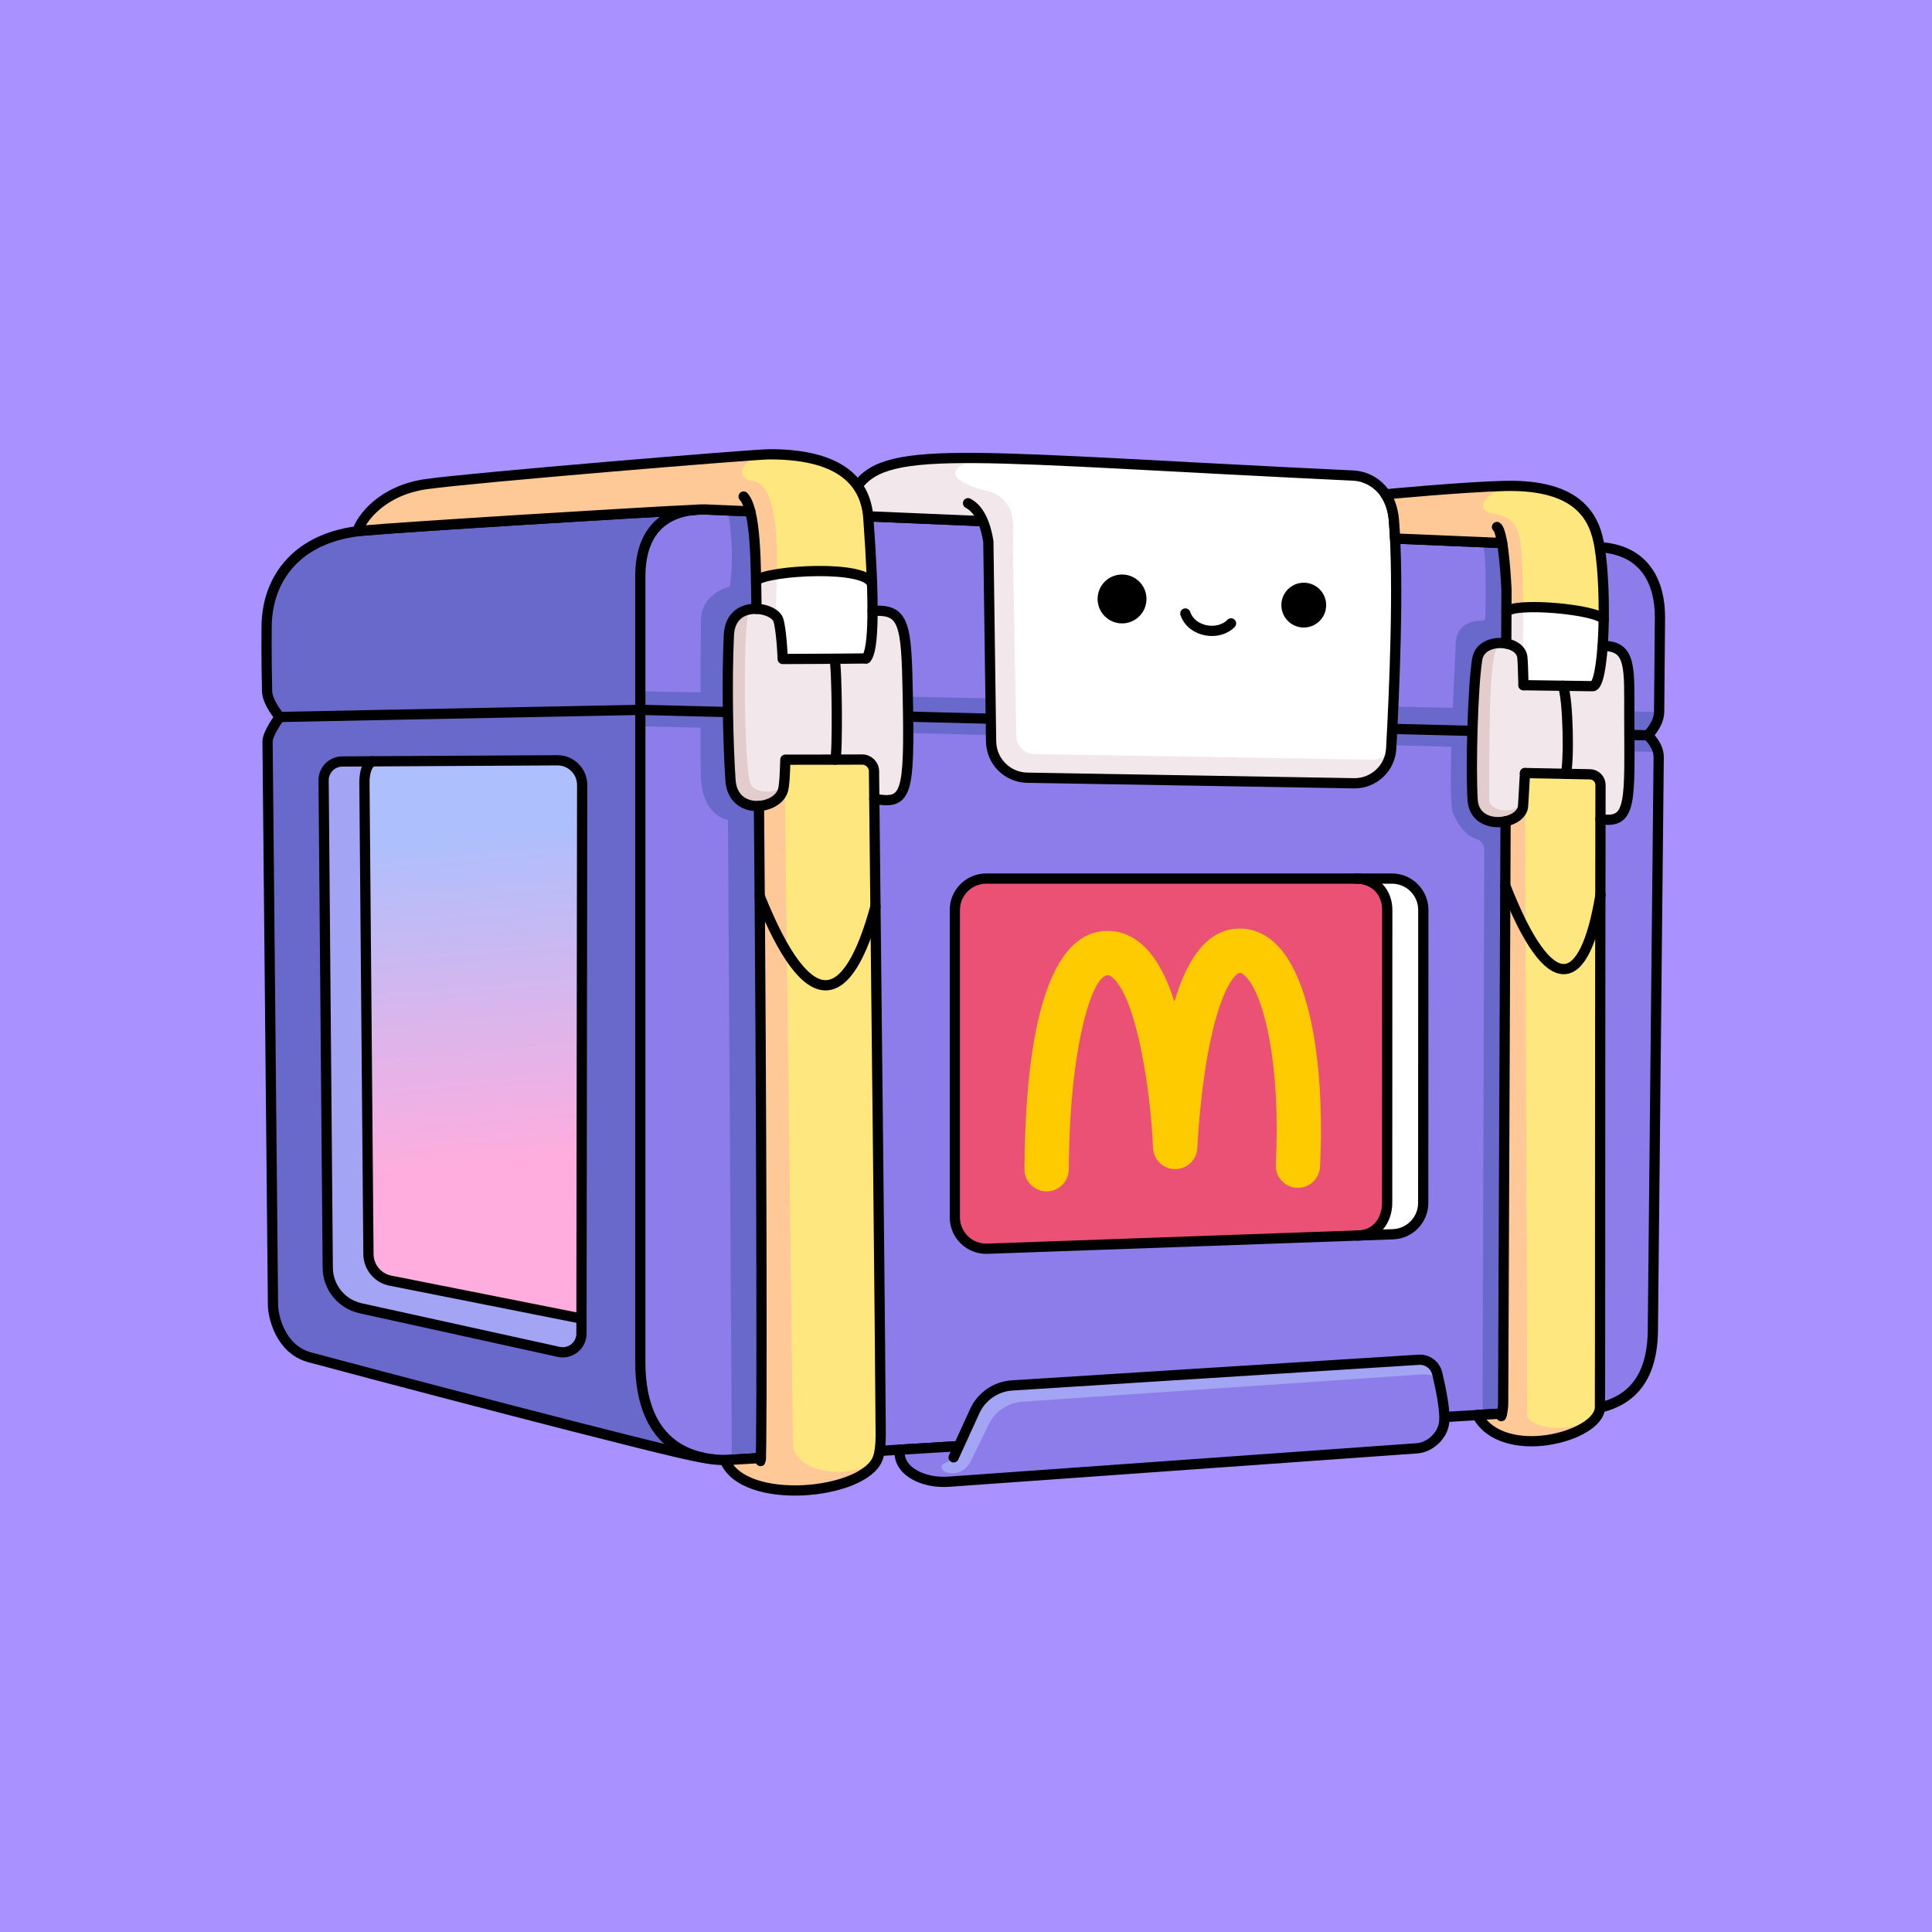
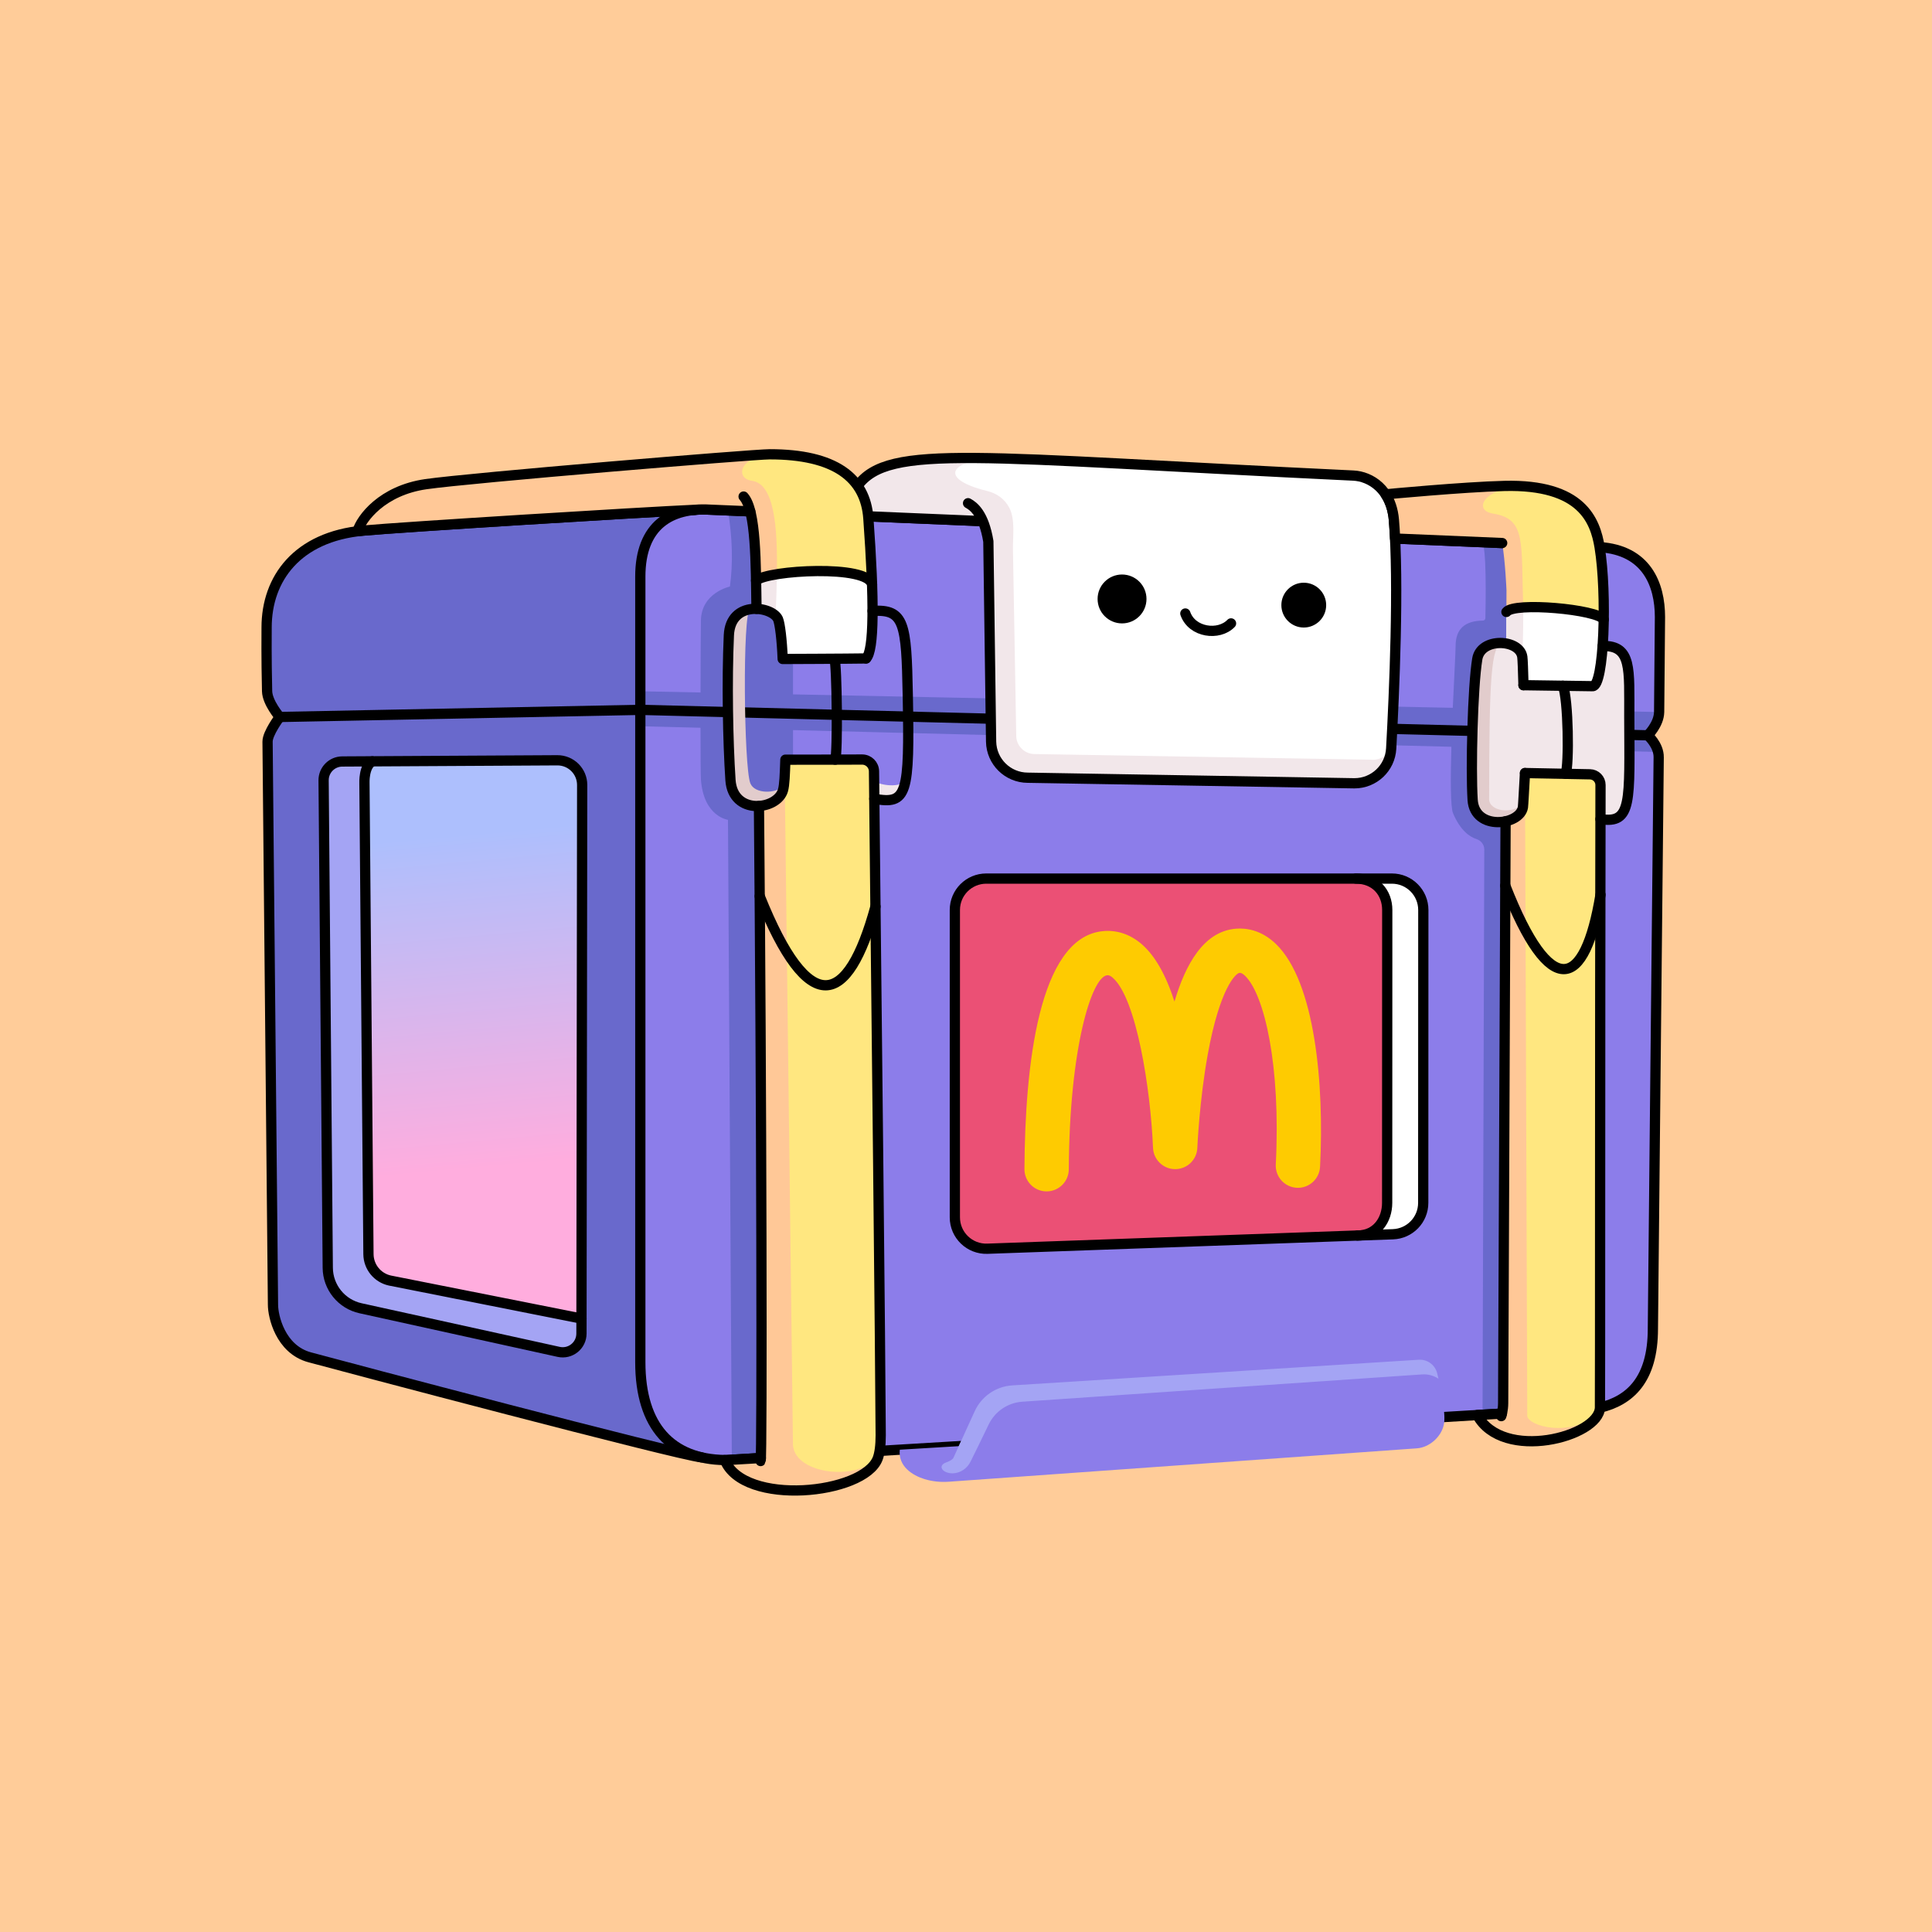
<svg xmlns="http://www.w3.org/2000/svg" width="348" height="348" viewBox="0 0 348 348" fill="none">
  <rect width="348" height="348" fill="#FFCC99" />
-   <rect width="348" height="348" fill="#A992FF" />
  <path d="M298.767 136.427C298.403 173.328 297.725 237.452 297.725 239.334C297.725 248.582 293.517 252.28 288.191 253.554C288.191 253.554 283.085 253.862 274.709 254.366C272.674 254.485 270.452 254.619 268.059 254.763C234.867 256.759 169.651 260.681 142.836 262.282C137.363 262.609 133.493 262.84 131.818 262.941C131.225 262.973 130.909 262.992 130.892 262.992C130.778 262.992 130.666 262.992 130.552 262.987C129.057 262.968 127.655 262.807 126.356 262.502V262.508C121.814 262.018 61.074 245.932 55.772 244.483C50.465 243.04 49.177 237.044 49.177 235.034C49.177 233.517 48.518 168.13 48.199 133.601C48.194 133.143 48.387 132.563 48.665 131.972C49.305 130.589 50.394 129.148 50.394 129.148L115.343 127.866L126.181 128.138L142.841 128.563L261.529 131.566L275.705 131.92L296.796 132.454C296.796 132.454 298.245 133.704 298.659 135.452C298.732 135.76 298.773 136.09 298.77 136.43L298.767 136.427Z" fill="#8C7DEA" />
  <path d="M298.997 111.159C298.997 112.442 298.937 118.89 298.844 128.258C298.803 130.504 296.791 132.454 296.791 132.454L275.7 131.92L261.524 131.566L142.837 128.563L126.177 128.138L115.338 127.866L50.389 129.148C50.389 129.148 48.873 127.394 48.314 125.619C48.194 125.235 48.121 124.859 48.11 124.494C47.966 118.324 48.023 114.144 48.023 113.024C48.023 104.21 53.543 96.683 65.421 95.577C72.035 94.954 115.597 92.258 125.251 91.833C126.089 91.76 126.972 91.754 127.878 91.811L131.122 91.95L142.837 92.443L177.039 93.881L266.877 97.663L275.978 98.047L288.131 98.559C296.576 99.093 298.997 105.261 298.997 111.165V111.159Z" fill="#8C7DEA" />
  <path d="M298.846 128.255C298.806 130.502 296.793 132.451 296.793 132.451L275.703 131.918L261.526 131.564L142.839 128.56L126.179 128.135L115.341 127.863L50.391 129.145C50.391 129.145 48.875 127.392 48.316 125.616L115.341 124.513L126.184 124.734C126.192 119.269 126.222 113.969 126.252 111.788C126.326 106.729 131.478 105.65 131.478 105.65C132.055 101.416 131.922 96.841 131.124 91.942L142.839 92.435V125.074L261.684 127.495C261.91 122.215 262.188 117.583 262.19 116.352C262.196 113.34 263.792 111.821 267.114 111.783C267.353 111.783 267.547 111.595 267.552 111.358C267.607 109.016 267.822 97.881 266.88 97.655L275.98 98.039L275.741 127.784L298.846 128.255Z" fill="#6969CC" />
  <path d="M298.66 135.45L275.683 134.87L274.713 254.366C272.679 254.485 269.436 254.684 267.042 254.826L267.355 153.019C267.355 152.145 266.775 151.399 265.945 151.132C264.76 150.751 263.053 149.637 261.724 146.476C261.264 145.378 261.266 140.253 261.432 134.513L142.841 131.507V262.284C137.367 262.611 133.497 262.843 131.823 262.944V262.938L131.126 147.671C131.126 147.671 126.731 147.121 126.254 140.389C126.208 139.744 126.186 135.85 126.18 131.087L115.342 130.809L48.664 131.972C49.304 130.589 50.393 129.148 50.393 129.148L115.342 127.866L126.18 128.138L142.841 128.563L261.528 131.566L275.704 131.92L296.795 132.454C296.795 132.454 298.244 133.704 298.658 135.452L298.66 135.45Z" fill="#6969CC" />
  <path d="M126.355 262.502V262.508C121.813 262.018 61.076 245.932 55.771 244.483C50.464 243.04 49.176 237.044 49.176 235.034C49.176 233.517 48.517 168.13 48.198 133.601C48.193 133.143 48.386 132.563 48.664 131.972C49.304 130.589 50.393 129.148 50.393 129.148C50.393 129.148 48.876 127.395 48.318 125.619C48.198 125.235 48.125 124.859 48.114 124.494C47.97 118.324 48.027 114.144 48.027 113.025C48.027 104.21 53.547 96.683 65.425 95.578C72.039 94.954 115.571 92.258 125.244 91.833C122.79 92.037 120.658 92.792 119.008 94.172C116.707 96.1 115.337 99.251 115.337 103.853V245.357C115.337 255.212 119.367 260.89 126.355 262.505V262.502Z" fill="#6969CC" />
  <path d="M119.007 94.17C116.706 96.098 115.336 99.249 115.336 103.848V245.355C115.336 257.045 121.005 262.856 130.55 262.987C130.664 262.99 130.779 262.99 130.893 262.99C131.258 262.99 288.194 253.554 288.194 253.554C293.521 252.277 297.725 248.579 297.725 239.331C297.725 237.45 298.403 173.331 298.771 136.427C298.809 134.186 296.794 132.452 296.794 132.452C296.794 132.452 298.806 130.502 298.85 128.255C298.942 118.888 299 112.439 299 111.159C299 105.256 296.579 99.091 288.134 98.554L127.884 91.806C124.314 91.594 121.229 92.315 119.009 94.173L119.007 94.17Z" stroke="black" stroke-width="1.844" stroke-linecap="round" stroke-linejoin="round" />
  <path d="M126.351 262.505C121.809 262.015 61.072 245.929 55.767 244.48C50.46 243.037 49.172 237.041 49.172 235.031C49.172 233.514 48.513 168.127 48.194 133.598C48.181 132.067 50.389 129.148 50.389 129.148C50.389 129.148 48.156 126.566 48.11 124.494C47.966 118.324 48.023 114.144 48.023 113.024C48.023 104.21 53.543 96.683 65.421 95.577C72.035 94.957 115.594 92.258 125.248 91.83" stroke="black" stroke-width="1.844" stroke-linecap="round" stroke-linejoin="round" />
  <path d="M50.387 129.145L115.333 127.863L296.788 132.451" stroke="black" stroke-width="1.844" stroke-linecap="round" stroke-linejoin="round" />
  <path d="M249.879 163.911L249.86 216.664C249.86 219.61 248.093 222.369 244.828 222.535C244.727 222.54 244.621 222.543 244.509 222.543L177.855 224.923C174.655 225.037 171.992 222.475 171.992 219.27V163.911C171.992 160.785 174.53 158.253 177.651 158.253H244.218C247.76 158.253 249.876 160.785 249.876 163.911H249.879Z" fill="#EB5075" />
  <path d="M256.377 163.911L256.358 216.664C256.358 219.708 253.946 222.208 250.901 222.317L244.826 222.535C248.091 222.369 249.858 219.61 249.858 216.664L249.872 178.687L249.877 170.27V163.909C249.877 160.783 247.762 158.25 244.219 158.25H250.716C253.842 158.25 256.375 160.783 256.375 163.909L256.377 163.911Z" fill="white" />
  <path d="M256.374 163.914L256.357 216.666C256.357 219.714 253.945 222.211 250.9 222.32L177.852 224.926C174.65 225.04 171.992 222.475 171.992 219.27V163.911C171.992 160.785 174.525 158.253 177.651 158.253H250.715C253.841 158.253 256.376 160.788 256.374 163.914Z" stroke="black" stroke-width="1.844" stroke-linecap="round" stroke-linejoin="round" />
  <path d="M244.219 158.253C247.762 158.253 249.88 160.788 249.877 163.914L249.861 216.666C249.861 219.714 247.977 222.548 244.51 222.548" stroke="black" stroke-width="1.844" stroke-linecap="round" stroke-linejoin="round" />
  <path d="M260.065 256.612C259.847 257.71 259.194 258.733 258.317 259.51C257.44 260.286 256.343 260.8 255.226 260.879L170.981 266.889C169.472 267.001 167.956 266.862 166.512 266.418C164.364 265.754 161.739 264.112 162.076 261.127L172.694 260.49L175.567 254.194C176.789 251.52 179.385 249.734 182.323 249.546L255.553 244.925C257.108 244.826 258.505 245.861 258.87 247.378C258.943 247.683 259.017 248.004 259.096 248.337C259.747 251.174 260.444 254.927 260.065 256.609V256.612Z" fill="#8C7DEA" />
  <path d="M258.873 247.378C258.946 247.683 259.02 248.004 259.099 248.337C258.227 247.765 257.19 247.492 256.147 247.566L184.142 252.481C181.536 252.661 179.227 254.221 178.091 256.571C176.988 258.859 175.646 261.631 174.821 263.273C174.211 264.496 172.999 265.348 171.635 265.381C169.767 265.421 168.797 264.005 170.426 263.42C171.727 262.949 171.774 262.502 171.774 262.502L172.697 260.487L175.57 254.191C176.792 251.517 179.388 249.731 182.326 249.543L255.556 244.922C257.111 244.824 258.508 245.859 258.873 247.375V247.378Z" fill="#A4A4F4" />
-   <path d="M171.775 262.505L175.568 254.197C176.791 251.52 179.386 249.733 182.322 249.548L255.552 244.924C257.109 244.826 258.506 245.861 258.871 247.378C259.566 250.259 260.489 254.73 260.061 256.609C259.628 258.801 257.453 260.721 255.222 260.876L170.977 266.886C169.471 266.992 167.952 266.859 166.511 266.412C164.36 265.748 161.735 264.106 162.073 261.124L172.687 260.487" stroke="black" stroke-width="1.844" stroke-linecap="round" stroke-linejoin="round" />
  <path d="M100.391 136.95C102.858 136.936 104.865 138.932 104.859 141.4L104.734 237.507L70.213 230.653C67.98 230.162 66.385 228.194 66.363 225.906L65.644 141.051C65.644 141.051 65.505 138.012 67.065 137.13L100.394 136.945L100.391 136.95Z" fill="url(#paint0_linear_1276_7187)" />
  <path d="M100.632 243.503C102.74 243.969 104.733 242.368 104.733 240.214L104.739 237.507L96.041 235.778L75.391 231.682L70.218 230.653C67.985 230.163 66.389 228.194 66.367 225.906L65.648 141.051C65.648 141.051 65.509 138.012 67.07 137.13L61.651 137.157C59.783 137.171 58.279 138.693 58.293 140.561L59.045 228.363C59.072 231.867 61.523 234.89 64.943 235.641L100.635 243.5L100.632 243.503Z" fill="#A4A4F4" />
  <path d="M61.647 137.162L100.391 136.947C102.859 136.934 104.865 138.932 104.863 141.4L104.735 240.213C104.732 242.367 102.739 243.969 100.634 243.506L64.939 235.647C61.516 234.892 59.068 231.873 59.038 228.368L58.289 140.566C58.273 138.698 59.776 137.173 61.644 137.162H61.647Z" stroke="black" stroke-width="1.844" stroke-linecap="round" stroke-linejoin="round" />
  <path d="M67.065 137.132C65.505 138.015 65.644 141.054 65.644 141.054L66.368 225.909C66.387 228.194 67.983 230.165 70.219 230.655L104.74 237.507" stroke="black" stroke-width="1.844" stroke-linecap="round" stroke-linejoin="round" />
  <path d="M250.588 134.837C250.395 138.355 247.476 141.105 243.952 141.092L185.119 140.087C181.516 140.073 178.589 137.187 178.523 133.59L178.025 97.522C177.772 95.991 177.426 94.801 177.034 93.873L151.551 92.803L154.462 87.512C160.061 79.832 175.738 82.433 243.772 85.663C246.836 85.807 250.613 88.135 251.073 93.66C252.015 105.016 251.141 124.775 250.588 134.837Z" fill="#F2E7EA" />
  <path d="M250.589 134.837C249.151 137.192 247.013 136.838 247.013 136.838L186.309 135.823C184.526 135.79 183.08 134.352 183.05 132.563L182.456 98.919C182.418 96.691 182.9 93.56 181.8 91.46C180.929 89.791 179.425 88.835 177.879 88.457C168.054 86.044 171.803 82.414 180.765 82.591C194.024 82.942 213.824 84.241 243.773 85.663C246.836 85.807 250.613 88.135 251.073 93.66C252.016 105.016 251.142 124.775 250.589 134.837Z" fill="white" />
  <path d="M177.035 93.873L151.555 92.8L154.466 87.514C160.064 79.832 175.741 82.436 243.771 85.663C246.837 85.807 250.614 88.135 251.071 93.66C252.013 105.016 251.142 124.775 250.586 134.837C250.393 138.355 247.474 141.103 243.95 141.089L185.117 140.087C181.517 140.073 178.587 137.187 178.522 133.587L178.026 97.522C177.207 92.541 175.363 91.182 174.369 90.641" stroke="black" stroke-width="1.844" stroke-linecap="round" stroke-linejoin="round" />
  <path d="M202.106 112.289C204.538 112.289 206.51 110.318 206.51 107.886C206.51 105.454 204.538 103.483 202.106 103.483C199.675 103.483 197.703 105.454 197.703 107.886C197.703 110.318 199.675 112.289 202.106 112.289Z" fill="black" />
  <path d="M234.84 113.033C237.069 113.033 238.876 111.226 238.876 108.997C238.876 106.768 237.069 104.961 234.84 104.961C232.612 104.961 230.805 106.768 230.805 108.997C230.805 111.226 232.612 113.033 234.84 113.033Z" fill="black" />
  <path d="M213.508 110.506C214.709 113.95 219.548 114.569 221.74 112.289" stroke="black" stroke-width="1.844" stroke-linecap="round" stroke-linejoin="round" />
  <path d="M158.637 258.513C158.643 259.864 158.536 260.999 158.343 261.862V261.868C158.275 262.186 158.19 262.467 158.098 262.707C155.625 269.228 133.903 271.382 130.551 262.987L130.924 262.992L137.048 262.628C137.269 256.868 137.176 206.346 136.841 161.436V161.431C136.8 155.898 136.76 150.449 136.708 145.177V145.171C138.677 145.057 140.569 143.962 141.038 142.339C141.195 141.786 141.283 140.937 141.345 139.788V139.749C141.392 138.93 141.427 137.955 141.465 136.836C144.098 136.844 151.396 136.822 155.282 136.814C156.459 136.808 157.412 137.751 157.428 138.927C157.51 146.601 157.6 154.844 157.692 163.294C158.122 202.754 158.583 246.733 158.637 258.51V258.513Z" fill="#FFE780" />
  <path d="M158.339 261.865C158.271 262.184 158.187 262.464 158.094 262.704C155.621 269.226 133.899 271.38 130.547 262.984L130.92 262.99L137.044 262.625C137.265 256.865 137.172 206.343 136.837 161.434V161.428C136.796 155.895 136.756 150.446 136.704 145.174V145.168C138.673 145.054 140.565 143.959 141.034 142.336C141.192 141.784 141.279 140.934 141.341 139.785L141.733 171.531L142.831 260.31C143.25 265.874 155.758 266.919 158.336 261.86L158.339 261.865Z" fill="#FFC897" />
  <path d="M157.079 105.283C156.872 104.172 155.045 103.499 152.545 103.153C150.353 102.848 147.652 102.799 145.07 102.919C143.21 103.012 141.413 103.191 139.918 103.437C138.077 103.736 136.688 104.128 136.187 104.572C136.095 99.807 135.901 95.112 135.142 92.114L127.876 91.809C126.967 91.754 126.087 91.757 125.249 91.831C120.061 92.057 105.084 92.942 91.313 93.81H91.308C79.451 94.554 68.477 95.286 65.419 95.578C65.067 95.61 64.722 95.646 64.387 95.692C64.847 94.162 66.647 91.436 70.105 89.442H70.111C71.864 88.427 74.046 87.602 76.698 87.22C84.584 86.071 135.613 81.842 138.635 81.837C141.729 81.831 144.387 82.128 146.639 82.689L146.644 82.695C152.945 84.269 156.025 87.98 156.417 93.347C156.744 97.876 156.97 101.876 157.087 105.283H157.079Z" fill="#FFC897" />
  <path d="M157.082 105.283C156.875 104.172 155.048 103.499 152.548 103.153C150.356 102.848 147.655 102.799 145.073 102.919C143.213 103.012 141.416 103.191 139.921 103.437C140.109 94.516 139.355 87.128 135.466 86.608C132.514 86.21 133.067 82.594 138.214 81.853H138.233C138.407 81.845 138.541 81.84 138.633 81.84C141.305 81.834 143.646 82.057 145.681 82.477C146.007 82.545 146.326 82.615 146.636 82.695L146.642 82.7C152.943 84.274 156.023 87.986 156.415 93.353C156.742 97.881 156.968 101.882 157.085 105.288L157.082 105.283Z" fill="#FFE780" />
  <path d="M157.163 110.048C157.157 114.909 156.789 117.872 156 118.604C154.75 118.626 152.596 118.645 150.303 118.659C145.962 118.686 141.126 118.7 140.976 118.7C140.851 115.323 140.478 112.292 140.132 111.519C140.034 111.298 139.873 111.086 139.666 110.887C138.942 110.204 137.632 109.716 136.257 109.675V109.67C136.235 108.014 136.216 106.285 136.184 104.569C136.687 104.126 138.073 103.733 139.914 103.434C141.409 103.189 143.207 103.009 145.066 102.916C147.648 102.797 150.352 102.848 152.541 103.151C155.041 103.496 156.868 104.169 157.075 105.28V105.288C157.135 107.031 157.163 108.619 157.157 110.043L157.163 110.048Z" fill="white" />
-   <path d="M163.087 140.714C162.376 144.205 160.775 144.482 157.477 143.883C157.464 142.819 157.456 141.762 157.439 140.714C157.434 140.115 157.426 139.518 157.42 138.93C157.407 137.754 156.451 136.814 155.274 136.817C153.951 136.822 152.235 136.825 150.441 136.83C146.963 136.839 143.195 136.844 141.457 136.839C141.384 138.895 141.332 140.45 141.193 141.498C141.147 141.83 141.092 142.111 141.027 142.342C140.847 142.955 140.469 143.494 139.957 143.93C139.118 144.654 137.923 145.106 136.697 145.174C134.309 145.321 131.804 144.03 131.57 140.515C131.098 133.44 130.905 122.643 131.278 114.425C131.417 111.394 133.168 110.062 135.093 109.749C135.477 109.684 135.869 109.662 136.256 109.676C137.631 109.716 138.941 110.207 139.665 110.887C139.872 111.086 140.033 111.298 140.131 111.519C140.477 112.295 140.85 115.323 140.975 118.7C141.122 118.7 145.961 118.686 150.302 118.659C152.595 118.645 154.749 118.626 155.999 118.605C156.788 117.872 157.156 114.909 157.161 110.049H157.167C162.913 109.67 163.259 112.268 163.504 125.14C163.662 133.143 163.656 137.944 163.09 140.716L163.087 140.714Z" fill="#F2E7EA" />
  <path d="M157.444 140.713C158.1 141.225 161.54 142.089 163.089 140.713C162.378 144.204 160.777 144.482 157.48 143.883C157.466 142.818 157.458 141.762 157.441 140.713H157.444Z" fill="#F2E7EA" />
  <path d="M141.195 141.498H141.201C141.155 141.83 141.1 142.11 141.035 142.342C140.855 142.955 140.477 143.494 139.965 143.929C139.126 144.654 137.93 145.106 136.705 145.174C134.317 145.321 131.812 144.03 131.577 140.515C131.106 133.44 130.913 122.643 131.286 114.424C131.425 111.394 133.176 110.062 135.101 109.749C133.726 110.179 133.979 138.132 135.153 141.092C135.929 143.042 139.815 143.025 141.198 141.498H141.195Z" fill="#E2CCCC" />
  <path d="M139.918 103.434C139.913 107.535 139.67 110.887 139.67 110.887C138.946 110.204 137.636 109.716 136.261 109.675V109.67C136.239 108.014 136.22 106.285 136.188 104.569C136.691 104.126 138.077 103.733 139.918 103.434Z" fill="#F2E7EA" />
  <path d="M136.707 145.179C137.173 195.737 137.309 262.826 137.007 263.169" stroke="black" stroke-width="1.844" stroke-linecap="round" stroke-linejoin="round" />
  <path d="M133.941 89.44C136.196 91.894 136.142 101.585 136.264 109.673" stroke="black" stroke-width="1.844" stroke-linecap="round" stroke-linejoin="round" />
  <path d="M157.172 110.048C162.92 109.667 163.266 112.265 163.511 125.14C163.86 143.205 163.402 144.959 157.482 143.883" stroke="black" stroke-width="1.844" stroke-linecap="round" stroke-linejoin="round" />
  <path d="M150.309 118.7C150.747 119.691 150.927 135.687 150.445 136.836" stroke="black" stroke-width="1.844" stroke-linecap="round" stroke-linejoin="round" />
  <path d="M136.188 104.57C138.32 102.693 156.437 101.642 157.082 105.294" stroke="black" stroke-width="1.844" stroke-linecap="round" stroke-linejoin="round" />
  <path d="M156.009 118.602C152.409 118.662 141.206 118.697 140.98 118.7C140.852 115.32 140.479 112.29 140.139 111.519C139.112 109.21 131.577 108.006 131.286 114.422C130.913 122.643 131.106 133.44 131.577 140.515C132.005 146.925 140 145.939 141.035 142.342C141.31 141.386 141.367 139.548 141.465 136.836C144.098 136.847 151.396 136.825 155.285 136.811C156.459 136.809 157.414 137.751 157.428 138.924C157.905 182.443 158.574 244.209 158.637 258.508C158.643 260.365 158.438 261.805 158.098 262.704C155.625 269.226 133.903 271.377 130.551 262.985H130.924L137.048 262.625" stroke="black" stroke-width="1.844" stroke-linecap="round" stroke-linejoin="round" />
  <path d="M136.844 161.431C145.686 183.458 152.7 181.563 157.695 163.294" stroke="black" stroke-width="1.844" stroke-linecap="round" stroke-linejoin="round" />
  <path d="M135.144 92.111L127.879 91.806C126.97 91.752 126.09 91.754 125.251 91.828C115.598 92.253 72.036 94.951 65.421 95.572C65.07 95.605 64.724 95.64 64.387 95.687C65.087 93.38 68.812 88.359 76.698 87.212C84.584 86.066 135.613 81.834 138.633 81.829C150.391 81.823 155.886 86.052 156.412 93.342C157.479 108.09 157.479 117.232 156.003 118.596" stroke="black" stroke-width="1.844" stroke-linecap="round" stroke-linejoin="round" />
  <path d="M288.295 141.405C288.281 147.753 288.267 154.484 288.256 161.379C288.202 203.863 288.235 252.419 288.191 253.551C288.177 253.905 288.09 254.262 287.924 254.602C285.724 259.371 270.36 262.802 266.082 254.88L270.532 254.613C270.63 254.189 270.744 253.51 270.749 252.74L271.136 159.525L271.188 147.938C272.784 147.586 274.126 146.65 274.319 145.378C274.366 145.051 274.48 142.737 274.638 140.079C274.657 139.801 274.671 139.521 274.69 139.24L286.399 139.472C287.456 139.491 288.295 140.354 288.295 141.405Z" fill="#FFE780" />
  <path d="M287.924 254.605C285.724 259.373 270.36 262.805 266.082 254.883L270.532 254.616C270.63 254.191 270.744 253.513 270.749 252.743L271.136 159.527L271.188 147.94C272.784 147.589 274.126 146.652 274.319 145.381C274.366 145.054 274.48 142.739 274.638 140.082L274.69 140.087L274.788 167.574L275.096 255.079C275.414 256.909 282.797 259.003 287.927 254.605H287.924Z" fill="#FFC897" />
  <path d="M288.867 111.587C288.513 111.001 286.708 110.462 284.388 110.059V110.054C282.348 109.703 279.908 109.455 277.692 109.381C276.493 109.34 275.352 109.343 274.38 109.414C272.817 109.515 271.674 109.773 271.341 110.225L271.355 106.318C271.355 106.318 271.148 101.206 270.579 97.813L251.291 97.002C251.237 95.951 251.177 94.941 251.103 93.99C251.095 93.879 251.084 93.769 251.076 93.658C250.915 91.754 250.36 90.221 249.578 89.037C249.578 89.037 250.542 88.944 252.097 88.805H252.105C256.492 88.419 265.568 87.656 270.987 87.523C273.621 87.457 275.843 87.642 277.716 88.013C285.809 89.609 287.495 94.69 288.129 98.551C288.701 102.007 288.941 106.977 288.867 111.584V111.587Z" fill="#FFC897" />
  <path d="M288.869 111.587C288.515 111.002 286.709 110.462 284.389 110.059V110.054C282.35 109.703 279.91 109.455 277.693 109.381C276.495 109.34 275.354 109.343 274.382 109.414C273.935 97.726 274.981 93.481 268.965 92.517C264.783 91.847 267.961 87.073 275.866 87.727H275.898C276.538 87.806 277.143 87.904 277.715 88.013C278.553 88.171 279.842 88.552 280.016 88.612C286.146 90.641 287.556 95.088 288.128 98.552C288.7 102.007 288.939 106.977 288.866 111.584L288.869 111.587Z" fill="#FFE780" />
  <path d="M288.868 111.587C288.846 113.251 288.781 114.876 288.675 116.355C288.375 120.576 287.757 123.683 286.845 123.596L281.505 123.522L274.417 123.422C274.348 120.764 274.272 118.809 274.204 118.329C274.024 117.028 272.783 116.194 271.32 115.917L271.342 110.225C271.674 109.773 272.818 109.515 274.381 109.414C275.353 109.346 276.494 109.34 277.692 109.381C279.912 109.455 282.352 109.705 284.389 110.054V110.059C286.709 110.46 288.511 111.002 288.868 111.587Z" fill="white" />
  <path d="M293.057 144.344C292.477 147.217 291.17 148.009 288.275 147.543C288.28 146.492 288.28 145.455 288.283 144.42C288.283 143.404 288.289 142.399 288.289 141.403C288.294 140.352 287.45 139.488 286.393 139.469L282.004 139.382L274.684 139.238C274.551 141.471 274.439 143.587 274.371 144.67C274.349 145.038 274.33 145.283 274.316 145.376C274.284 145.583 274.224 145.781 274.137 145.967C273.679 146.936 272.522 147.641 271.185 147.935C268.652 148.486 265.48 147.538 265.259 144.085C264.9 138.454 265.265 123.779 266.09 118.695C266.427 116.625 268.522 115.729 270.498 115.822C270.776 115.83 271.051 115.863 271.318 115.914C272.78 116.192 274.022 117.025 274.202 118.327C274.27 118.806 274.346 120.761 274.414 123.419L281.503 123.52L286.843 123.593C287.755 123.681 288.373 120.574 288.673 116.353C293.972 116.241 293.452 120.546 293.473 129.064C293.493 136.684 293.626 141.517 293.06 144.341L293.057 144.344Z" fill="#F2E7EA" />
  <path d="M274.376 109.417C274.414 114.231 274.196 118.332 274.196 118.332C274.017 117.03 272.775 116.197 271.312 115.919L271.334 110.228C271.666 109.776 272.81 109.517 274.373 109.417H274.376Z" fill="#F2E7EA" />
  <path d="M293.058 144.343H293.063C292.483 147.216 291.176 148.009 288.281 147.543C288.287 146.492 288.287 145.454 288.289 144.42C288.908 144.85 292.333 145.522 293.058 144.341V144.343Z" fill="#F2E7EA" />
  <path d="M268.227 143.965C268.227 146.081 272.443 146.833 274.371 144.676C274.349 145.043 274.33 145.289 274.316 145.381C274.284 145.588 274.224 145.787 274.137 145.972C273.679 146.941 272.522 147.647 271.185 147.941C268.652 148.491 265.48 147.543 265.259 144.09C264.9 138.459 265.265 123.784 266.09 118.7C266.427 116.63 268.522 115.734 270.498 115.827C268.617 116.519 268.23 121.962 268.23 143.965H268.227Z" fill="#E2CCCC" />
  <path d="M274.683 139.243L286.395 139.472C287.449 139.493 288.293 140.351 288.291 141.408C288.193 186.849 288.236 252.236 288.19 253.557C288.007 258.818 270.669 263.379 266.078 254.886L270.528 254.619" stroke="black" stroke-width="1.844" stroke-linecap="round" stroke-linejoin="round" />
  <path d="M271.19 147.938L270.754 252.743C270.749 254.033 270.414 255.079 270.414 255.079" stroke="black" stroke-width="1.844" stroke-linecap="round" stroke-linejoin="round" />
-   <path d="M269.637 94.924C270.927 95.894 271.355 106.323 271.355 106.323L271.317 115.919" stroke="black" stroke-width="1.844" stroke-linecap="round" stroke-linejoin="round" />
  <path d="M274.688 139.243C274.508 142.236 274.372 145.021 274.318 145.381C273.817 148.681 265.62 149.719 265.258 144.09C264.901 138.459 265.263 123.781 266.091 118.7C266.737 114.746 273.762 115.094 274.206 118.329C274.272 118.811 274.345 120.764 274.416 123.422" stroke="black" stroke-width="1.844" stroke-linecap="round" stroke-linejoin="round" />
  <path d="M288.676 116.358C293.975 116.246 293.452 120.548 293.474 129.069C293.512 144.422 294.022 148.469 288.281 147.54" stroke="black" stroke-width="1.844" stroke-linecap="round" stroke-linejoin="round" />
  <path d="M271.344 110.228C272.705 108.382 287.783 109.765 288.872 111.592" stroke="black" stroke-width="1.844" stroke-linecap="round" stroke-linejoin="round" />
  <path d="M281.504 123.522C282.509 125.856 282.656 137.862 282.008 139.385" stroke="black" stroke-width="1.844" stroke-linecap="round" stroke-linejoin="round" />
  <path d="M271.137 159.525C279.309 180.378 285.485 178.213 288.29 161.164" stroke="black" stroke-width="1.844" stroke-linecap="round" stroke-linejoin="round" />
  <path d="M270.58 97.816L251.292 97.004C251.233 95.828 251.164 94.709 251.075 93.66C250.914 91.754 250.358 90.224 249.574 89.039C249.574 89.039 263.636 87.708 270.986 87.528C284.972 87.188 287.344 93.799 288.128 98.554C289.492 106.824 288.964 123.797 286.84 123.598L274.409 123.421" stroke="black" stroke-width="1.844" stroke-linecap="round" stroke-linejoin="round" />
  <path d="M188.315 214.594C186.197 214.485 184.517 212.729 184.527 210.586C184.625 191.783 187.125 169.088 198.459 167.743C201.021 167.438 203.483 168.222 205.58 170.008C207.987 172.059 209.964 175.493 211.552 180.397C213.518 173.791 216.769 167.751 222.621 167.28C224.462 167.133 227.21 167.495 229.854 170.06C236.866 176.873 238.543 195.244 237.775 210.166C237.661 212.369 235.785 214.063 233.582 213.949C231.379 213.834 229.685 211.958 229.799 209.755C230.72 191.867 227.724 179.128 224.288 175.79C223.689 175.207 223.381 175.231 223.264 175.242C222.61 175.294 219.732 177.93 217.556 189.871C216.034 198.236 215.672 206.678 215.669 206.762C215.582 208.903 213.82 210.591 211.68 210.591C209.553 210.599 207.777 208.903 207.688 206.762C207.255 196.235 204.706 179.757 200.398 176.084C199.853 175.618 199.57 175.651 199.401 175.673C196.662 175.997 192.631 188.632 192.517 210.624C192.506 212.83 190.709 214.608 188.503 214.597C188.441 214.597 188.378 214.597 188.318 214.591L188.315 214.594Z" fill="#FECB01" />
  <defs>
    <linearGradient id="paint0_linear_1276_7187" x1="82.565" y1="150.326" x2="88.052" y2="210.333" gradientUnits="userSpaceOnUse">
      <stop stop-color="#ADBFFD" />
      <stop offset="1" stop-color="#FFADDE" />
    </linearGradient>
  </defs>
</svg>